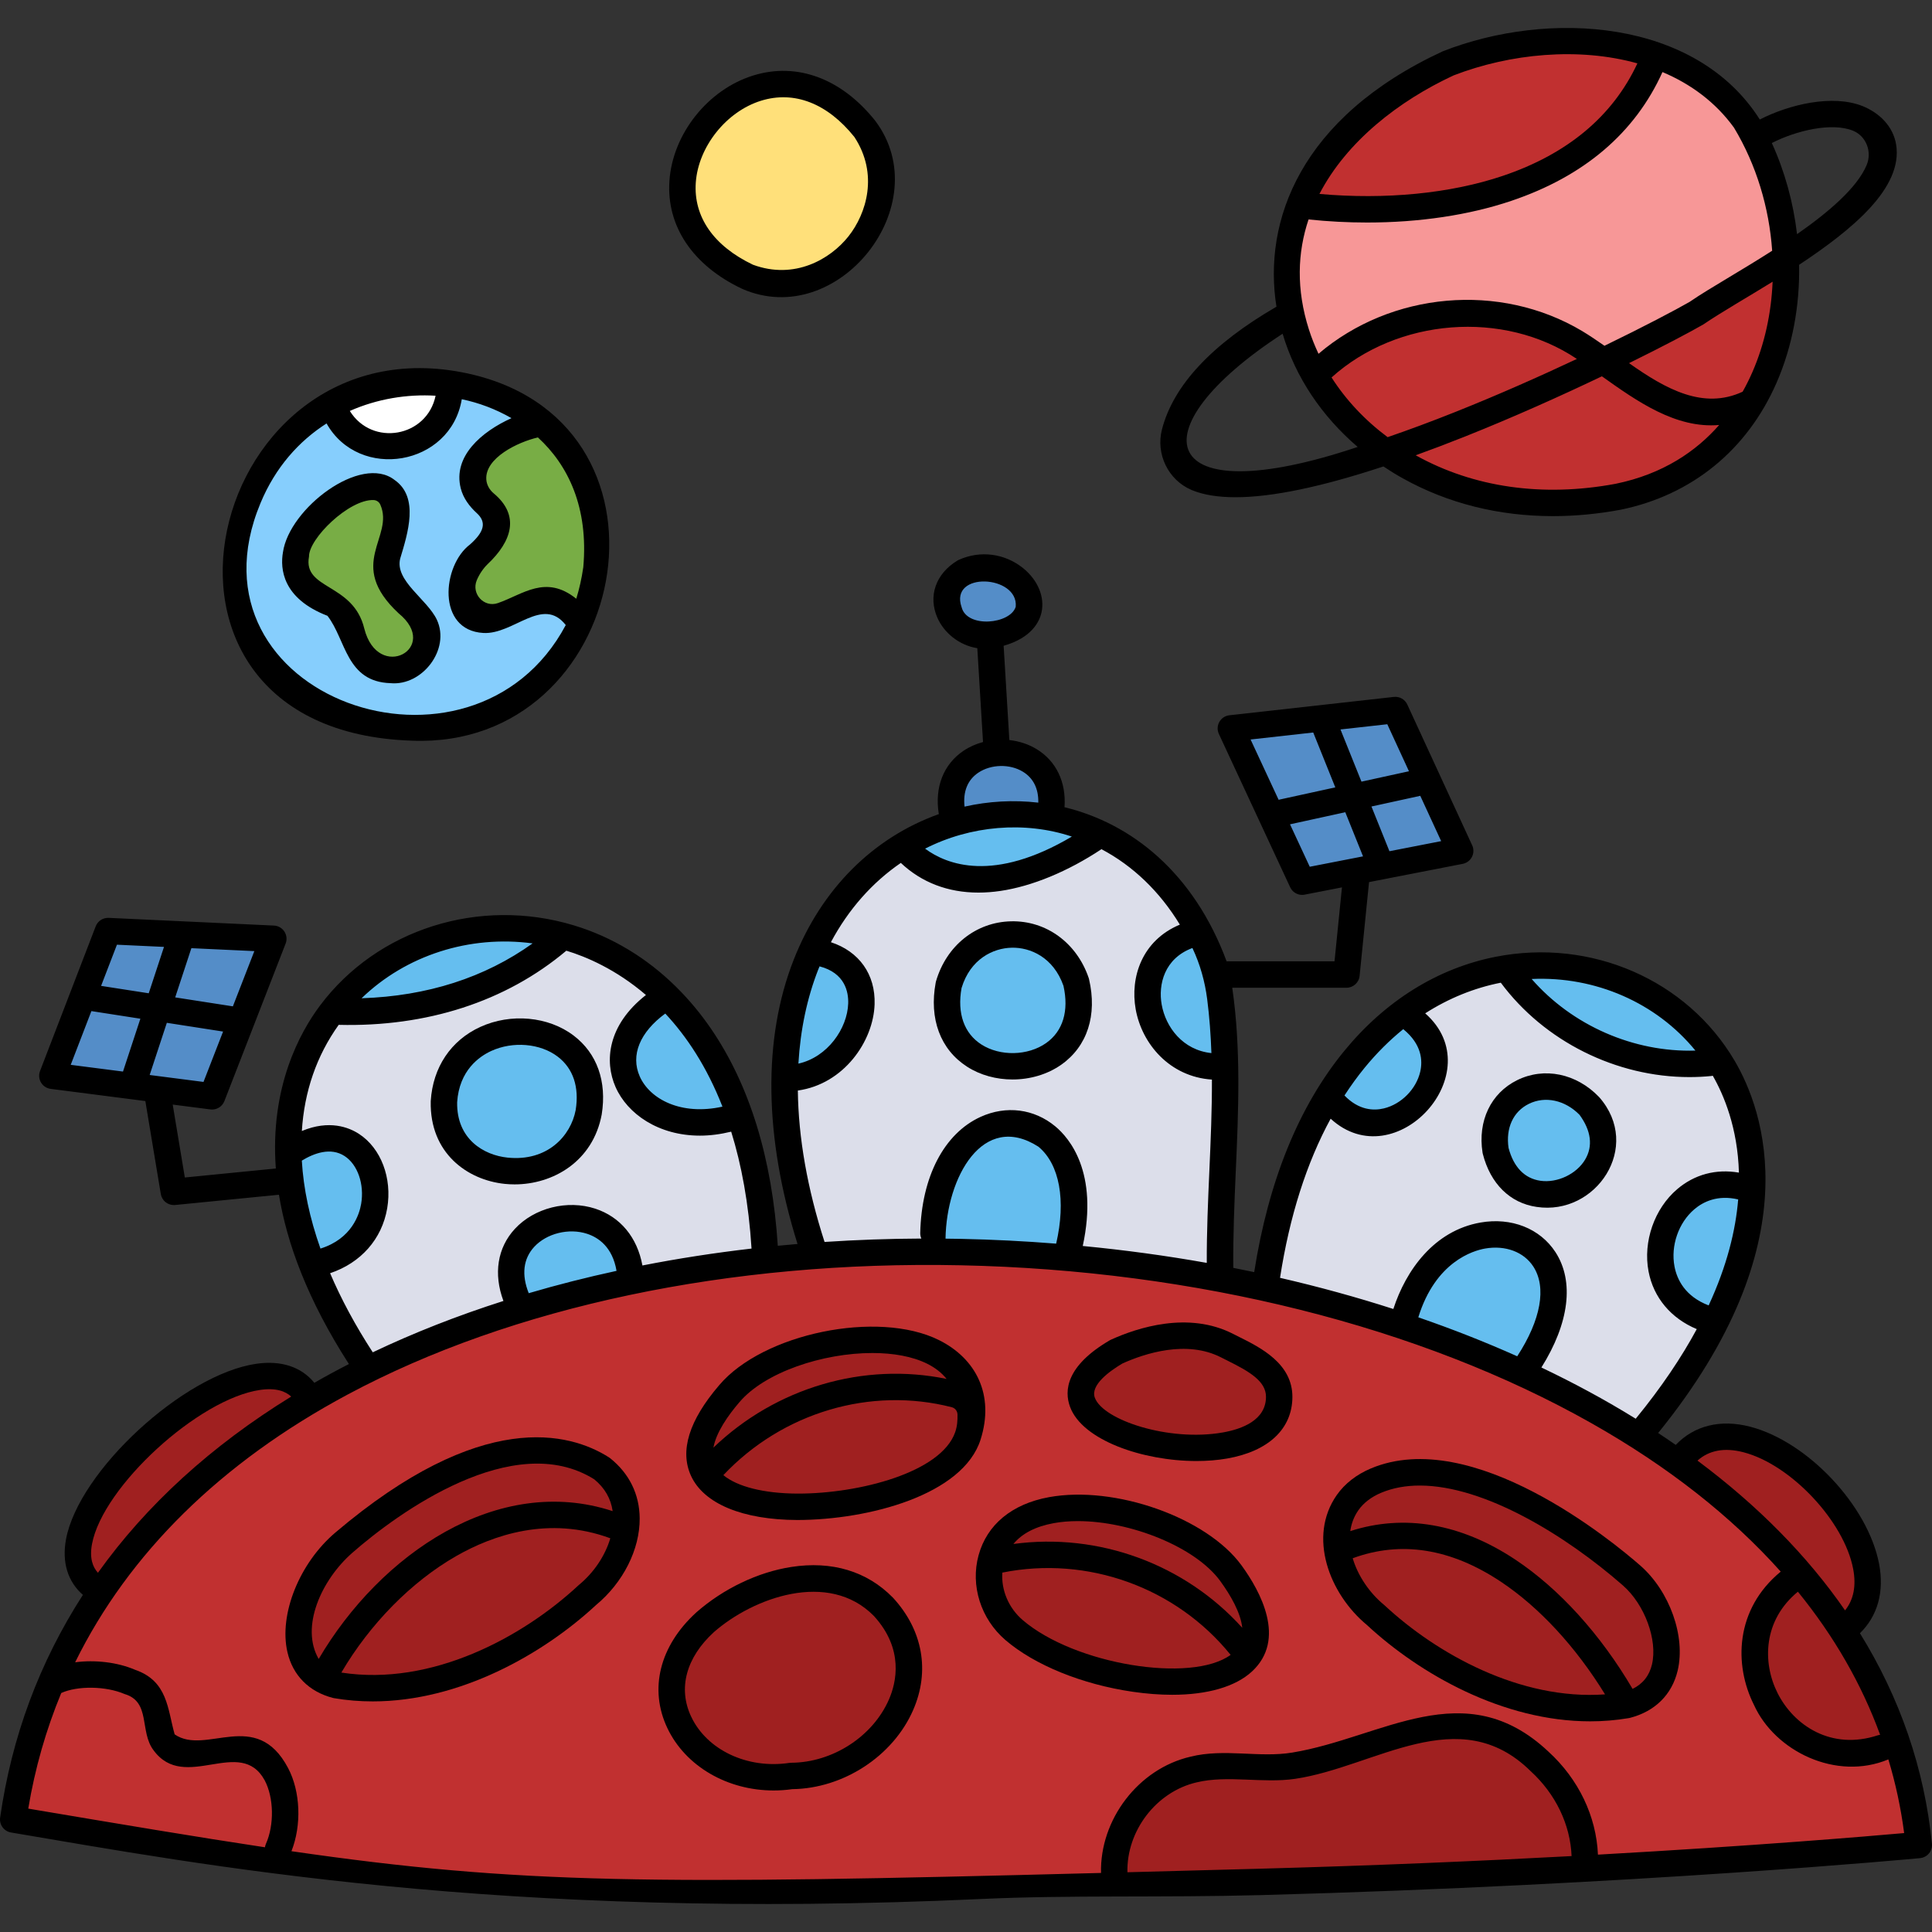
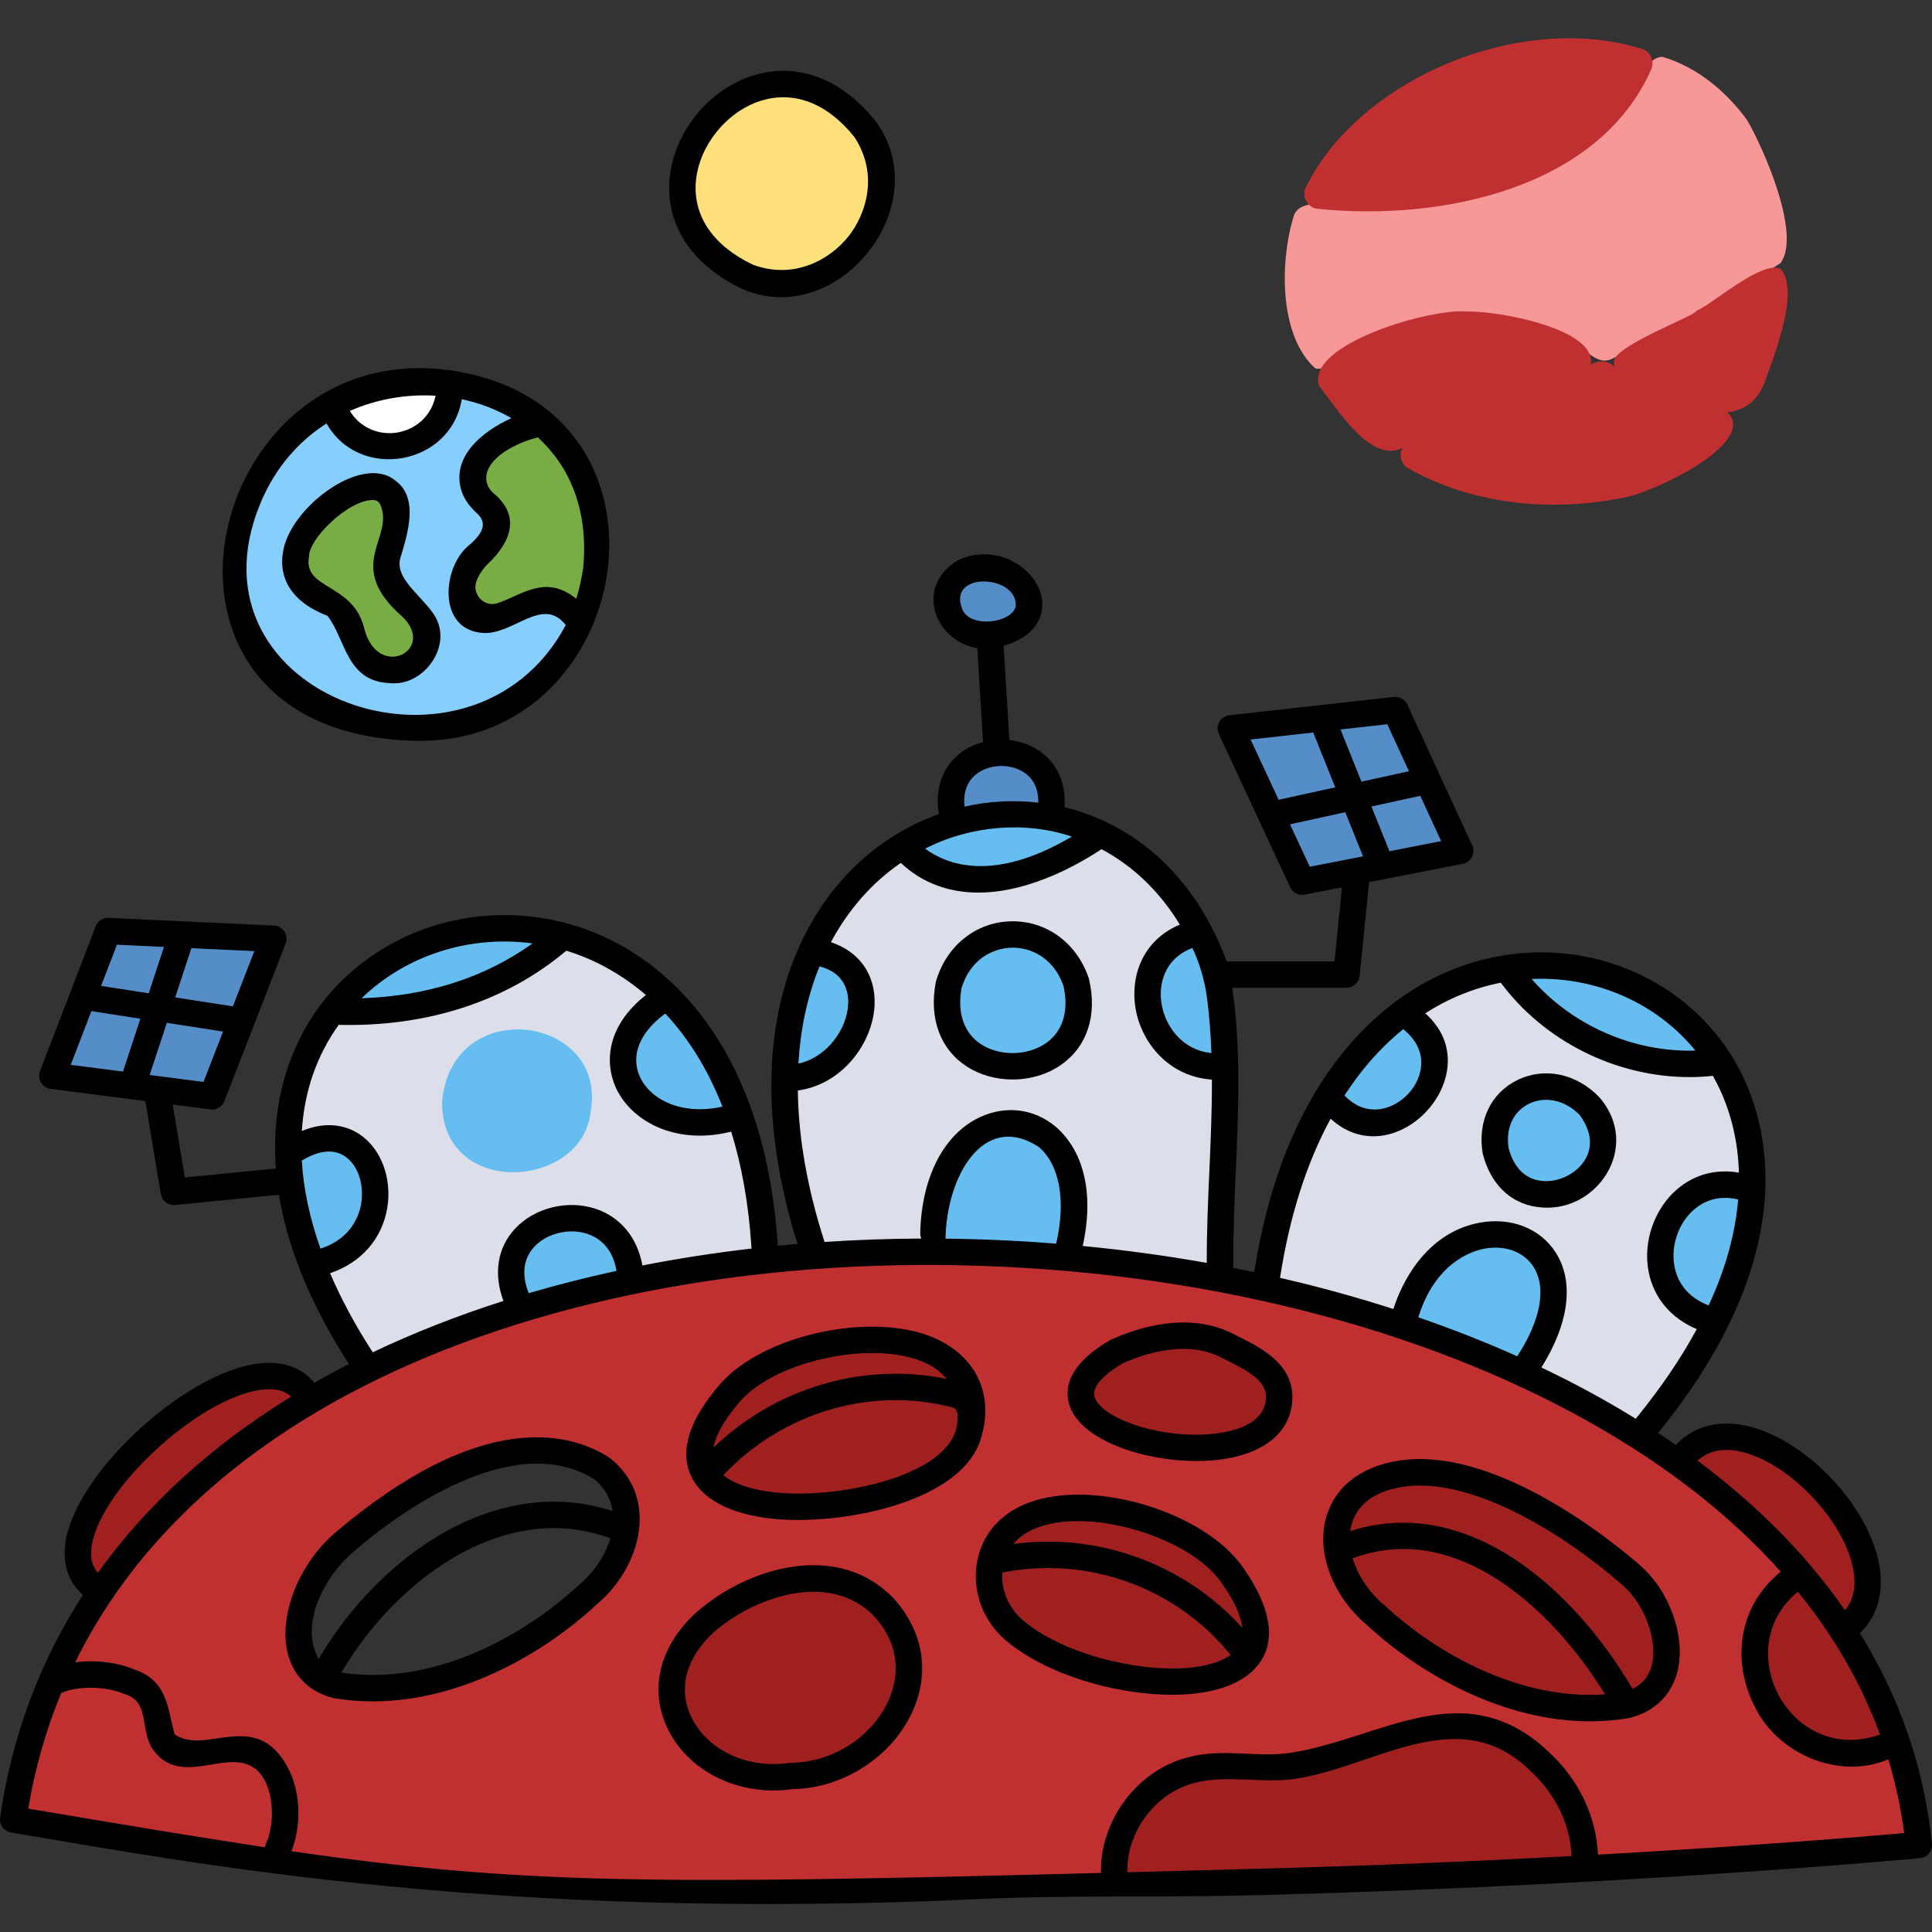
<svg xmlns="http://www.w3.org/2000/svg" id="Capa_1" enable-background="new 0 0 512 512" height="512" viewBox="0 0 512 512" width="512">
  <rect x="0" y="0" width="512" height="512" fill="#333333" stroke="none" />
  <g>
    <g>
      <path d="m115.678 100.846c-8.72.108-20.736.05-26.769 6.756-.538 7.96 10.125 12.185 17.175 10.777 5.367-.946 12.073-4.9 13.31-12.931.397-2.255-1.427-4.516-3.716-4.602z" fill="#fff" />
      <path d="m487.908 430.596c7.082.356 8.211-9.443 7.123-15.614-2.691-14.148-17.925-30.36-31.966-34.015-5.87-2.5-21.879 1.245-15.606 9.29 11.406 8.498 21.331 17.748 29.652 27.603-1.115-.232-2.306.119-3.188.837-19.59 16.207-5.829 46.467 16.401 46.364 4.084-.295 13.367-.418 11.684-6.723-3.508-9.614-8.233-18.901-14.1-27.742z" fill="#a02020" />
      <path d="m433.39 419.74c-19.632-17.674-48.776-38.578-72.775-25.858-4.196 3.154-10.33 12.037-4.163 15.585-9.401 14.546 36.484 44.571 64.886 43.672 4.141-.519 11.762 1.137 12.394-4.531 4.504 2.759 7.767-3.285 8.562-7.084 1.545-7.324-2.199-16.486-8.904-21.784z" fill="#a02020" />
      <path d="m408.339 466.396c-24.896-23.824-49.591 3.854-76.82 1.167-18.354-2.809-37.28 9.005-36.737 28.676.012 2.149 1.954 4 4.104 3.898 38.436-.959 78.314-2.087 117.81-4.294 10.369-2.792-2.564-25.182-8.357-29.447z" fill="#a02020" />
      <path d="m316.431 384.168c12.921.77 24.032-6.689 23.053-14.19-1.175-10.282-16.564-16.258-25.958-16.464-37.548 2.81-36.067 30.015 2.905 30.654z" fill="#a02020" />
      <path d="m310.584 446.062c8.122-.186 23.902-2.024 18.116-10.676 9.621-.828 2.044-12.827-2.198-18.928-10.754-13.659-36.677-21.295-53.5-15.204-4.354 1.709-11.915 6.91-6.532 11.262-5.818.047-5.277 6.178-4.691 10.551 8.214 17.666 31.248 21.983 48.805 22.995z" fill="#a02020" />
      <path d="m254.778 369.452c-.671-.191-1.345-.37-2.022-.539 5.528-3.801-1.191-9.224-5.26-11.114-16.053-7.34-42.796-1.742-54.544 11.117-4.702 5.79-13.084 17.109-3.591 18.664-6.993 9.133 12.734 12.212 22.189 12.209 16.166-.849 36.982-3.624 45.485-19.408.519-3.837 2.236-9.339-2.257-10.929z" fill="#a02020" />
      <path d="m234.43 425.402c-19.713-20.457-67.065 4.559-54.861 31.257 16.235 33.098 83.513 5.67 54.861-31.257z" fill="#a02020" />
-       <path d="m166.319 399.868c-8.133-39.349-93.805 7.214-88.417 36.349.748 3.792 4.072 9.875 8.567 7.112.62 5.672 8.259 3.999 12.379 4.527 28.003 1.145 74.567-29.422 64.912-43.674 1.733-.617 2.846-2.494 2.559-4.314z" fill="#a02020" />
      <path d="m81.152 370.462c-11.759-26.782-82.076 37.609-54.972 50.301 15.735-15.654 30.35-34.854 53.089-47.275 1.065-.66 1.763-1.778 1.883-3.026z" fill="#a02020" />
      <path d="m145.249 112.947c-6.762-3.277-17.352 4.732-19.874 10.667-3.034 7.828 4.272 8.92 5.664 14.538.294 6.605-11.803 12.89-9.22 20.766 3.248 12.221 15.49 1.069 22.89.662 1.945.001 3.685.684 5.476 2.153 6.742 4.023 7.534-6.293 8.353-10.845 1.874-19.449-6.231-31.549-13.289-37.941z" fill="#78ad45" />
      <path d="m112.962 165.319c-3.493-5.905-11.712-10.791-9.861-17.855 1.272-5.618 5.203-13.906-.371-17.919-8.181-5.328-24.267 9.437-24.772 17.181-2.453 11.932 12.193 10.505 14.908 21.404 3.05 14.511 24.036 12.329 20.096-2.811z" fill="#78ad45" />
      <path d="m462.956 31.754c-5.343-7.313-13.017-13.93-22.373-16.686-1.527 0-2.981.879-3.648 2.355-6.817 15.094-19.509 25.859-37.722 31.996-10.73 3.618-23.491 5.53-36.902 5.53-5.401 1.208-16.631-3.728-19.322 1.902-3.751 11.562-4.324 31.915 5.587 40.789 1.209.261 2.491-.057 3.44-.868 17.313-15.191 45.472-17.749 65.216-5.639 3.211 1.422 5.972 5.68 9.715 4.075 22.022-10.578 26.788-14.387 44.854-25.422 5.752-7.499-4.537-30.711-8.845-38.032z" fill="#f79797" />
      <path d="m229.53 33.755c-15.37-22.324-47.246-10.056-49.13 14.305-1.67 13.007 11.817 27.457 26.728 27.462 19.413-.395 34.957-22.07 22.402-41.767z" fill="#ffe07a" />
      <path d="m504.26 465.073c-2.562-8.409-22.039 9.93-35.857-15.045-11.254-24.059 11.712-28.773 6.492-36.224-95.395-110.299-402.168-119.77-457.04 30.109-9.27.932-12.115 26.583-14.312 34.712-.359 2.176 1.109 4.232 3.283 4.599 28.796 3.551 47.657 10.607 66.639 9.33 38.975 10.063 70.487 8.319 115.343 9.626 26.466-.003 59.062-.714 103.076-1.862 2.205-.057 3.946-1.888 3.895-4.092-.288-12.303 8.774-24.083 20.691-26.833 7.753-2.041 18.296-.003 26.436-.999 22.148-4.263 44.32-21.039 64.754-1.261 14.442 11.588 8.749 28.932 16.034 28.331 41.062-2.307 70.513-4.769 81.269-5.72 8.299-1.78-.154-18.962-.703-24.671zm-348.871-42.815c-6.394 5.893-28.506 24.543-56.599 24.601-8.207-.234-17.119-.313-19.907-10.827-3.805-22.315 43.03-49.91 65.802-50.438 23.05-.89 27.146 23.486 10.704 36.664zm82.935 29.302c-8.671 21.894-47.309 26.599-57.851 4.662-9.676-19.584 17.167-37.909 35.119-37.461 16.937-.816 30.06 17.616 22.732 32.799zm17.663-71.055c-7.091 22.113-95.994 29.776-62.343-10.856 12.361-16.737 70.652-24.013 62.343 10.856zm75.172 56.899c-13.786 17.36-62.369 2.819-68.349-14.121-1.052-7.255-.061-16.781 10.575-21.098 22.89-8.789 64.863 10.763 57.774 35.219zm7.335-67.227c-3.346 21.789-47.48 12.46-51.279 1.267-1.24-11.808 15.15-16.41 26.349-16.969 9.365.237 24.226 6.453 24.93 15.702zm102.822 71.136c-12.124 31.989-91.939-11.158-86.634-33.65 5.803-43.308 93.242 7.83 86.634 33.65z" fill="#c13030" />
      <path d="m427.722 95.904c-.032.423.011.839.107 1.239-1.799-1.722-4.228-1.806-6.272-.468 1.831-9.592-24.863-14.354-32.584-14.1-9.411-1.041-42.718 8.478-39.465 19.587 4.444 5.561 13.731 20.954 22.177 16.513-1.135 1.931-.3 4.628 1.754 5.56 16.277 9.184 36.62 11.525 55.505 7.872 7.489-.562 37.458-14.657 28.808-22.876 5.395-.465 8.756-4.028 10.293-9.003 2.241-6.31 9.069-23.422 3.737-29.053-5.172-2.048-17.73 9.306-22.41 11.325.755.808-22.058 9.274-21.65 13.404z" fill="#c13030" />
      <path d="m349.304 55.353c33.109 3.34 74.363-5.604 88.251-36.892 1.062-2.145-.219-4.954-2.546-5.543-32.182-9.956-74.719 7.932-88.897 36.609-1.337 2.406.433 5.661 3.192 5.826z" fill="#c13030" />
      <path d="m397.731 256.399c-42.35 11.825-14.945 12.209-18.43 28.239-1.527 6.795-7.979 12.344-14.991 12.371-5.32 1.366-10.959-8.538-15.194-2.482-2.667 4.342-20.198 44.863-10.795 47.98 10.122 2.333 20.115 5.082 29.704 8.169 2.045.673 4.355-.455 5.031-2.574 1.801-11.589 22.794-30.937 35.801-14.115 4.11 6.333 2.738 15.902-3.763 26.254-.607.967-.773 2.146-.454 3.243 4.263 5.535 13.105 6.924 18.636 11.07 3.967 1.392 9.14 8.15 13.3 3.93 3.865-6.076 22.972-26.069 14.626-29.977-12.84-4.697-13.839-22.29-4.132-30.348 4.922-5.273 11.133-2.269 16.382-4.406 4.495-9.846-3.951-26.475-6.081-30.696-2.101-3.469-6.342-1.252-9.67-1.649-18.135 0-36.052-8.964-46.758-23.393-.763-1.028-1.961-1.616-3.212-1.616zm12.049 32.019c20.17.671 18.165 29.914-1.988 27.442-15.41-2.128-14.43-27.885 1.988-27.442z" fill="#dcdeea" />
      <path d="m319.81 338.649c7.138.9 3.099-22.404 4.655-27.803.331-7.313.733-16.086.705-24.782-.008-2.1-1.638-3.836-3.733-3.976-17.42-1.709-24.062-25.277-7.226-33.387 1.078-.45 1.904-1.346 2.264-2.455.883-7.19-20.428-28.041-26.782-24.561-17.43 11.588-34.745 15.325-50.962 2.964-5.593.663-29.762 24.57-19.773 28.823 16.482 5.706 7.613 29.624-8.082 31.547-1.993.28-3.468 1.997-3.444 4.01.206 5.999 2.682 43.285 11.352 44.064 8.388-.556 16.934-.853 25.401-.882 2.751.06 4.792-2.997 3.688-5.514-1.112-35.744 43.165-40.644 35.159 2.629-.545 2.257 1.207 4.659 3.526 4.826 11.191 1.015 22.333 2.719 33.252 4.497zm-40.847-59.807c-26.271 15.773-40.643-26.988-10.937-30.715 15.535-1.408 23.829 22.629 10.937 30.715z" fill="#dcdeea" />
      <path d="m77.673 302.959c4.299 2.096 10.352-3.349 15.28.867 10.607 7.162 6.214 26.523-6.749 29.772-1.057.357-1.918 1.138-2.374 2.156.036 8.655 7.226 16.486 11.593 24.773 1.098 1.696 3.294 2.29 5.075 1.435 10.667-5.073 22.15-9.586 34.129-13.412 1.042-.333 1.902-1.078 2.38-2.062.398-6.844-3.444-12.46 2.371-18.134 8.118-8.908 25.287-5.646 26.927 7.704.308 1.858 2.058 3.312 3.935 3.28 9.536-1.673 19.33-3.413 29.38-4.506 2.112-.245 3.664-2.1 3.532-4.223-1.143-8.173-1.959-33.845-9.378-34.733-9.998 2.85-23.25-.239-26.986-9.437-8.093-23.548 32.61-18.022-15.553-38.351-1.277-.386-2.683-.106-3.718.759-15.34 12.925-35.481 19.302-57.757 18.721-7.27 1.074-17.459 29.814-12.087 35.391zm40.48-10.994c.782-24.878 42.158-23.716 37.366 2.68-4.23 20.944-37.106 20.791-37.366-2.68z" fill="#dcdeea" />
      <g fill="#65beef">
        <path d="m461.558 313.946c-21.283-5.655-31.3 28.786-10.178 35.708 1.918.748 4.177-.128 5.06-2.055 2.887-7.303 13.147-30.579 5.118-33.653z" />
        <path d="m447.66 282.414c21.52-2.891-23.605-31.578-41.942-26.999-3.242.042-5.049 4.242-2.834 6.621 11.115 12.761 27.854 20.378 44.776 20.378z" />
        <path d="m421.44 292.602c-9.934-11.12-28.874-2.726-25.528 12.594 5.785 24.037 41.352 6.559 25.528-12.594z" />
        <path d="m396.294 326.606c-7.544.799-17.168 2.156-24.247 21.293-.635 2.062.478 4.257 2.518 4.961 9.606 2.996 18.469 7.488 27.513 10.54 1.318-.001 2.596-.654 3.354-1.819 10.891-15.877 9.231-33.821-9.138-34.975z" />
        <path d="m380.278 284.866c1.924-2.134-2.355-19.663-10.918-15.275-4.196 4.088-20.46 17.344-15.94 23.474 9.852 10.197 23.904 3.329 26.858-8.199z" />
        <path d="m322.637 256.784c-1.681-3.525-2.639-10.981-8.035-9.323-9.793 3.654-11.874 12.762-10.68 19.447.833 7.233 10.201 19.242 19.851 15.063 3.204-7.403-.493-18.325-1.136-25.187z" />
        <path d="m285.733 260.343c-6.665-18.233-28.98-17.809-34.851.76-5.914 29.599 42.058 28.517 34.851-.76z" />
        <path d="m277.759 300.794c-17.606-12.679-33.603 10.226-30.553 29.598.967 1.645 2.945 1.968 4.699 1.855 9.253.101 18.566.59 27.989 1.302 1.847 0 3.474-1.275 3.895-3.102 3.027-13.147.829-23.955-6.03-29.653z" />
        <path d="m250.612 218.246c-18.839 4.906-5.461 15.221 9.307 15.253 4.793.169 26.824-3.969 28.108-12.255-4.587-9.119-28.881-6.073-37.415-2.998z" />
        <path d="m228.778 266.009c1.362-6.971-9.661-19.112-15.302-11.428-1.56 4.577-11.831 32.423-1.036 31.164 9.906-2.184 16.086-11.747 16.338-19.736z" />
        <path d="m179.221 265.846c-1.389-1.484-3.663-1.686-5.288-.493-8.305 6.093-11.315 14.129-8.054 21.489 3.359 8.994 20.619 15.367 29.1 8.28.347-10.223-10.032-22.265-15.758-29.276z" />
        <path d="m156.811 323.137c-12.704-4.218-26.676 7.49-20.402 21.033 1.795 6.31 21.529-3.475 27.832-3.501 2.09-.457 3.452-2.476 3.092-4.584-1.501-8.783-7.24-11.884-10.522-12.948z" />
        <path d="m156.492 294.864c4.884-25.697-36.555-31.732-39.333-3.049-.326 25.772 36.951 23.448 39.333 3.049z" />
        <path d="m95.819 268.519c13.585-.215 46.229-7.108 49.204-19.505-1.447-4.569-7.648-3.061-11.365-3.534-15.405.001-29.829 5.74-40.617 16.163-2.586 2.338-.711 6.996 2.778 6.876z" />
        <path d="m93.496 302.983c-4.853-3.325-16.146-2.181-17.51 4.801.894 5.358 1.8 25.899 8.932 27.076 17.862-4.793 18.839-24.229 8.578-31.877z" />
      </g>
      <path d="m382.69 226.809c-2.95-.05-15.63 4.87-17.62 1.2-.4 1.43-1.62 2.56-3.09 2.84l-14.12 2.75c-.25.05-.51.07-.76.07-1.53 0-2.96-.88-3.63-2.31-.83-2.58-5.03-7.87-2.39-10.49-1.5-.03-2.9-.9-3.56-2.31-.79-2.77-6.05-9.39-3.03-12.16-3.86.47-5.21-6.41-6.7-8.77-1.18-2.37.54-5.43 3.18-5.66 3.02.38 18.91-4.13 20.48.06.93-4.29 13.12-3.22 16.2-4.13 1.55 0 2.98.9 3.63 2.33.9 2.49 4.37 6.99 1.76 9.47 1.56-.02 3.01.88 3.67 2.32.85 2.54 4.77 7.55 2.2 10.13 1.5.03 2.89.91 3.54 2.32 1.37 3.34 6.61 10.89.24 12.34z" fill="#548dc8" />
      <path d="m273.149 201.062c-9.392-5.831-23.482.952-21.515 13.107 1.985 7.25 11.601.817 16.866 2.129 3.054-.397 6.66 1.43 9.289-.603 3.689-4.711-.362-12.158-4.64-14.633z" fill="#548dc8" />
      <path d="m261.144 168.911c17.569-.712 13.981-18.736-.344-19.035-14.679.099-12.551 19.118.344 19.035z" fill="#548dc8" />
      <path d="m71.14 253.479c-1.32 2.45-2.27 9.39-6.13 9.18 3.2 2.59-1.62 9.49-2.24 12.33-.57 1.45-1.91 2.4-3.4 2.53 2.81 2.46-1.05 7.98-1.71 10.62-.61 1.55-2.1 2.55-3.73 2.55-.17 0-.34-.01-.51-.03l-14.27-1.83c-1.48-.18-2.77-1.23-3.26-2.63-.82 1.22-2.32 1.92-3.81 1.72-2.41-.82-15.69-.63-16.78-3.7-1.85-2.39 1.84-8.05 2.38-10.42.56-1.45 1.89-2.41 3.39-2.53-2.74-2.43.84-7.65 1.53-10.25.57-1.49 1.96-2.47 3.52-2.55-2.78-2.33.4-7.02 1.14-9.57.59-1.56 2.08-2.57 3.73-2.57 3.01.79 15.04-1.21 16.18 3.09 1.32-4.28 17.36-.83 20.43-1.39 2.65.05 4.57 3.01 3.54 5.45z" fill="#548dc8" />
      <path d="m152.479 162.538c-6.189-8.757-16.374.342-24.379 1.182-8.418-.967-5.497-12.827-.907-16.45 13.236-12.53-4.37-12.494-.881-23.314 1.563-6.722 12.317-7.985 13.22-12.905 1.113-4.949-20.993-13.666-21.11-5.86-1.541 8.772-8.757 12.283-15.392 12.448-2.696 0-9.355-.718-12.978-7.364-.531-.974-1.442-1.684-2.517-1.96-26.279 8.598-34.353 53.363-15.052 70.492 23.064 21.144 62.556 21.418 81.025-11.399.832-1.659.404-3.694-1.029-4.87zm-40.626 9.515c-1.526 3.443-4.929 5.115-8.343 4.966-8.279.387-9.097-11.196-13.713-16.476-6.637-3.404-12.515-7.106-10.846-13.657 1.193-8.328 9.775-13.23 15.454-16.473 6.29-3.97 12.151 2.085 9.911 9.104-.708 2.584-1.806 4.94-2.183 7.711-2.96 10.857 14.012 14.564 9.72 24.825z" fill="#86cefd" />
    </g>
    <g>
      <path d="m511.983 488.595c-2.001-19.905-8.452-38.599-19.08-55.773 4.686-4.566 6.484-10.985 5.077-18.371-2.934-15.4-18.897-32.39-34.161-36.358-7.854-2.041-14.804-.327-19.733 4.821-1.53-1.063-3.08-2.116-4.658-3.157 40.908-50.421 27.902-85.674 20.265-98.649-12.621-21.441-38.056-32.514-63.301-27.556-15.369 3.019-29.258 11.655-40.166 24.974-12.041 14.702-20.052 34.419-23.853 58.6-1.839-.389-3.685-.765-5.538-1.129-.08-8.457.281-17.116.652-25.523.708-16.025 1.427-32.542-.932-48.71h30.27c1.797 0 3.303-1.361 3.482-3.15l2.499-24.848 24.829-4.839c1.055-.206 1.956-.884 2.446-1.84s.513-2.085.064-3.06l-8.556-18.566c-.001-.003-.003-.007-.005-.011l-8.638-18.745c-.631-1.369-2.061-2.183-3.567-2.014l-43.579 4.861c-1.12.125-2.11.781-2.663 1.763-.552.982-.598 2.169-.123 3.191l18.891 40.624c.582 1.252 1.832 2.025 3.172 2.025.222 0 .447-.021.671-.065l9.882-1.926-1.971 19.599h-28.594c-8.713-23.513-25.221-36.545-42.959-40.842.469-6.65-2.188-12.226-7.394-15.395-2.178-1.326-4.667-2.126-7.224-2.408l-1.517-24.984c7.447-2.109 9.492-6.397 10.034-8.826.909-4.068-.947-8.559-4.843-11.719-4.87-3.95-11.418-4.797-17.09-2.215-.125.057-.246.121-.364.192-5.748 3.486-7.817 9.448-5.271 15.188 1.71 3.855 5.633 7.245 10.56 8.022l1.51 24.873c-1.831.489-3.581 1.249-5.146 2.299-5.302 3.556-7.703 9.629-6.586 16.663.007.045.024.086.033.131-17.457 6.239-31.093 19.874-38.44 38.518-8.266 20.976-7.9 47.001.982 75.406-1.748.147-3.491.306-5.229.475-1.509-23.239-7.478-42.627-17.771-57.625-2.714-3.953-5.718-7.548-8.965-10.781-.06-.067-.123-.128-.187-.189-7.79-7.698-16.999-13.266-27.17-16.333-25.031-7.548-52.053 1.004-67.237 21.284-5.231 6.986-13.308 21.527-11.695 43.163l-24.117 2.385-3.213-19.323 9.986 1.285c.15.02.3.029.449.029 1.427 0 2.732-.874 3.26-2.232l16.232-41.758c.408-1.05.286-2.232-.328-3.177-.615-.944-1.646-1.535-2.771-1.587l-43.802-2.041c-1.526-.06-2.888.832-3.43 2.239l-6.674 17.346c-.001.003-.002.005-.003.008l-8.079 20.998c-.386 1.002-.29 2.127.261 3.05.55.922 1.494 1.542 2.559 1.678l25.089 3.228 4.097 24.636c.283 1.703 1.757 2.926 3.449 2.926.115 0 .231-.005.348-.017l27.515-2.721c2.083 12.814 7.552 27.798 18.54 44.874-3.096 1.578-6.168 3.248-9.163 4.966-3.431-4.204-8.759-5.99-15.355-5.043-19.249 2.763-47.065 28.391-50.447 46.477-1.143 6.111.442 11.239 4.468 14.772-11.569 17.949-18.873 37.657-21.933 59.021-.268 1.879 1.011 3.63 2.882 3.946 50.124 8.457 129.361 23.533 257.296 17.616 23.149-1.071 47.804-.319 73.901-1.021 99.215-2.669 173.974-9.724 174.718-9.795.927-.089 1.781-.543 2.372-1.263.593-.715.873-1.64.78-2.567zm-143.768-263.013-4.765-11.851 12.939-2.831 5.535 12.01zm5.174-21.191-12.587 2.754-5.561-13.831 12.406-1.384zm-25.369-10.271 5.847 14.542-15.022 3.286-7.429-15.976zm-6.151 24.332 14.646-3.204 4.703 11.698-14.12 2.752zm-287.939 68.269-14.267-1.836 4.548-13.827 14.908 2.316zm7.785-20.027-15.288-2.375 4.29-13.042 16.689.777zm-30.725-16.337 12.469.581-4.043 12.292-12.625-1.962zm-6.77 17.595 12.98 2.017-4.607 14.006-13.853-1.783zm452.239 153.867c9.601 11.801 16.89 24.487 21.788 37.913-.188.03-.376.064-.563.126-12.424 4.103-22.313-2.647-26.602-11.157-4.079-8.093-3.856-19.31 5.377-26.882zm-14.402-36.95c12.526 3.256 26.642 18.27 29.046 30.893.856 4.494.129 8.179-2.146 11.004-9.999-14.461-23.097-27.755-39.111-39.691 3.103-2.765 7.2-3.508 12.211-2.206zm-9.245-38.922c-6.287-2.41-8.405-6.904-9.054-10.316-1.046-5.504 1.066-11.597 5.257-15.162 2.328-1.98 6.153-3.891 11.62-2.607-.673 8.175-2.954 17.569-7.823 28.085zm-3.511-67.531c-16.346.509-32.665-6.653-43.399-18.975 16.883-.772 33.037 6.287 43.399 18.975zm-77.418-5.685c.017.014.028.031.045.045 4.886 4.008 5.117 8.312 4.452 11.217-1.061 4.626-5.023 8.633-9.636 9.744-2.703.65-6.632.529-10.448-3.424 1.679-2.581 3.454-5.041 5.345-7.35 3.16-3.858 6.59-7.274 10.242-10.232zm-19.252 23.736c17.194 15.78 42.799-12.324 25.059-27.923 6.221-3.976 12.958-6.727 20.036-8.119 11.563 15.582 30.634 25.014 49.975 25.014 1.947 0 3.899-.095 5.843-.29.123-.012.238-.048.356-.072 2.94 5.119 6.599 13.807 6.932 25.681-6.048-1.041-11.738.455-16.353 4.379-6.047 5.143-9.101 13.905-7.599 21.802 1.32 6.944 5.942 12.436 12.779 15.29-4.011 7.42-9.299 15.346-16.178 23.75-8.055-4.989-16.316-9.438-24.997-13.579 7.377-11.756 8.76-22.818 3.729-30.568-4.076-6.277-11.695-9.285-19.878-7.846-12.305 2.161-19.764 12.667-23.086 22.91-9.72-3.132-19.749-5.889-30.029-8.258 2.523-16.307 7.016-30.422 13.411-42.171zm49.446 62.964c-8.413-3.767-17.169-7.209-26.211-10.328 4.565-14.773 14.567-17.676 17.681-18.223 5.374-.942 10.276.881 12.796 4.763 3.577 5.512 2.009 14.149-4.266 23.788zm-82.164-94.652c.608 4.723.953 9.501 1.123 14.301-7.594-.785-12.111-6.873-13.179-12.848-.95-5.313.69-12.221 8.143-15 .01.022.021.044.031.066 2.009 4.253 3.282 8.817 3.882 13.481zm-35.861-43.077c-20.726 12.273-33.126 7.48-38.894 3.199 11.998-6.126 26.423-7.364 38.894-3.199zm-29.213-60.78c-3.361-9.587 15.102-8.563 14.337-.134-1.385 4.632-12.916 5.759-14.337.134zm4.423 43.846c3.374-2.262 8.342-2.371 11.812-.258 2.775 1.689 4.165 4.509 4.084 8.195-6.577-.757-13.199-.378-19.548 1.058-.434-3.98.805-7.087 3.652-8.995zm-42.069 51.33c6.775 1.758 7.681 6.829 7.586 9.821-.212 6.644-5.486 14.249-13.197 15.952.531-9.005 2.292-17.403 5.301-25.039.098-.249.209-.487.31-.734zm-5.759 32.905c12.189-1.709 20.028-13.053 20.341-22.861.254-7.939-4.109-14.001-11.579-16.448 4.637-8.68 10.942-15.815 18.532-21.013 5.508 5.19 12.504 7.865 20.564 7.865 1.89 0 3.838-.147 5.838-.441 8.388-1.237 17.879-5.164 26.768-11.062 8.419 4.462 15.445 11.243 20.774 19.993-10.064 4.2-13.215 13.986-11.706 22.429 1.635 9.146 8.987 17.897 20.203 18.638.028 8.048-.324 16.118-.675 24.064-.355 8.044-.72 16.326-.689 24.513-10.757-1.913-21.734-3.409-32.867-4.479 4.227-19.578-3.603-28.648-7.264-31.691-5.62-4.673-13.025-5.617-19.806-2.529-9.686 4.412-15.667 15.919-16 30.782-.012.524.1 1.019.296 1.469-8.638.035-17.197.338-25.649.899-4.574-14.161-6.934-27.654-7.081-40.128zm68.459 40.577c-8.319-.661-16.714-1.09-25.164-1.265-1.389-.029-2.773-.043-4.158-.058.25-16.244 9.903-33.817 24.63-24.364 5.611 4.665 7.334 14.227 4.692 25.687zm-88.439-36.309c-10.992 2.438-19.264-2.008-21.919-8.012-2.488-5.626.048-11.718 6.768-16.657 5.628 6.021 10.996 14.029 15.151 24.669zm-50.309-43.262c-12.692 9.082-27.89 13.96-45.325 14.541 11.796-11.407 28.591-16.782 45.325-14.541zm-61.163 57.568c3.294-2.004 7.672-3.592 11.337-1.21 3.47 2.255 5.275 7.468 4.388 12.675-.471 2.768-2.473 9.242-10.785 11.847-2.854-8.065-4.505-15.879-4.94-23.312zm7.496 29.838c8.144-2.736 13.737-9.022 15.13-17.198 1.363-8.003-1.641-15.928-7.474-19.72-2.689-1.748-7.895-3.798-15.143-.768.642-10.422 3.889-19.931 9.767-28.133 23.271.585 44.239-6.105 60.327-19.652 5.231 1.586 13.133 4.915 21.094 11.743-10.232 8.017-11.037 17.637-8.045 24.402 3.154 7.132 11.378 12.869 22.361 12.868 2.61 0 5.385-.348 8.275-1.054 2.707 8.711 4.635 18.951 5.394 30.983-9.84 1.138-19.498 2.63-28.92 4.479-1.36-7.443-5.846-12.884-12.503-15.058-7.394-2.416-16.153-.211-21.299 5.357-4.631 5.009-5.706 11.93-3.027 19.103-12.181 3.887-23.768 8.434-34.631 13.608-4.608-7.087-8.376-14.099-11.306-20.96zm52.64 5.295c-1.956-4.888-1.455-9.136 1.464-12.293 3.3-3.57 9.183-5.022 13.987-3.454 3.021.986 6.742 3.502 7.818 9.828-7.946 1.723-15.714 3.696-23.269 5.919zm-115.737 66.468c2.845-15.213 28.249-38.492 44.561-40.834 4.279-.612 6.726.38 8.23 1.76-21.221 13.067-38.393 28.76-51.219 46.697-1.347-1.485-2.289-3.792-1.572-7.623zm-8.153 39.487c4.305-1.942 11.781-1.878 16.804.278 6.987 2.07 3.879 9.929 7.654 14.89 8.268 11.321 22.975-3.897 29.461 7.978 2.428 4.583 2.563 11.829.313 16.855-.129.289-.201.586-.249.884-17.701-2.666-37.784-6.04-62.725-10.248 1.778-10.678 4.713-20.902 8.742-30.637zm317.699 46.562c-12.466.335-24.154.65-35.147.939-.274-10.901 7.592-21.34 18.355-23.822 8.265-1.987 17.477.337 26.112-.94 21.207-3.138 43.376-20.79 62.39-2.029 6.634 6.065 10.507 14.168 10.846 22.506-24.29 1.308-52.276 2.532-82.556 3.346zm89.542-3.73c-.441-10.163-5.117-19.981-13.108-27.288-22.252-20.926-43.971-3.695-67.913.243-8.741 1.438-18.008-1.152-26.935 1.083-13.873 3.199-24.067 16.703-23.733 30.815-119.081 3.102-153.949 3.014-214.546-5.762 2.728-6.913 2.398-15.828-.901-22.055-8.465-16.013-21.75-3.178-30.052-8.908-1.898-6.711-1.805-14.118-10.487-17.115-4.729-2.03-10.644-2.675-15.88-1.99 14.192-28.834 38.576-52.936 72.15-70.92 43.653-23.382 101.37-35.568 162.52-34.287 62.365 1.297 121.748 16.169 167.21 41.876 20.26 11.456 37.024 24.656 50.113 39.307-12.134 9.98-12.434 24.722-7.075 35.355 5.52 12.182 21.71 20.209 35.6 14.406 1.919 6.357 3.321 12.869 4.183 19.526-9.845.876-39.499 3.378-81.146 5.714z" />
      <path d="m161.688 386.436c-.098-.078-.2-.151-.306-.219-10.474-6.657-33.825-12.917-72.525 19.94-9.522 8.085-14.98 21.688-12.694 31.641 1.426 6.21 5.717 10.534 12.084 12.176.095.024.191.045.289.061 3.426.582 6.849.853 10.251.853 23.101 0 45.148-12.528 59.159-25.527 7.202-5.963 11.635-14.76 11.576-22.983-.048-6.375-2.756-11.888-7.834-15.942zm-68.301 25.057c11.998-10.513 42.701-32.846 64.078-19.471 2.789 2.277 4.42 5.115 4.895 8.443-30.482-10.004-61.608 11.423-77.902 39.178-4.908-8.42.648-20.894 8.929-28.15zm60.028 8.532c-.055.045-.108.092-.16.14-14.689 13.658-38.825 26.8-62.794 23.083 7.566-12.889 18.557-24.069 30.421-30.865 9.675-5.541 24.523-10.761 40.856-4.722-1.334 4.546-4.304 9.058-8.323 12.364z" />
      <path d="m434.686 414.877c-7.191-6.29-44.435-37.091-71.423-25.709-3.78 1.594-6.891 4.023-8.996 7.023-7.742 11.04-2.026 26.161 7.985 34.452 14.011 13 36.056 25.528 59.158 25.528 3.348 0 6.721-.267 10.092-.83.008-.001.016-.003.025-.004.045-.007.09-.012.134-.02.081-.014.16-.032.239-.051.016-.004.033-.006.049-.01h.001c6.646-1.715 11.137-6.163 12.648-12.527 2.15-9.055-2.111-21.029-9.912-27.852zm-67.743 10.569c-.052-.048-.105-.095-.16-.14-3.822-3.143-6.918-7.664-8.302-12.354 12.779-4.695 25.98-2.621 39.26 6.218 10.215 6.798 19.887 17.291 27.612 29.857-22.495 1.613-44.618-10.756-58.41-23.581zm70.845 15.666c-.711 2.993-2.446 5.148-5.139 6.46-8.45-14.395-19.387-26.482-31.03-34.23-14.439-9.609-29.503-12.193-43.781-7.582.277-1.966.969-3.849 2.161-5.549 1.348-1.922 3.417-3.511 5.984-4.593 3.155-1.331 6.611-1.931 10.269-1.931 17.159 0 38.704 13.232 53.826 26.458 5.792 5.068 9.251 14.474 7.71 20.967z" />
      <path d="m259.866 381.498c3.746-11.825-1.185-21.462-11.037-26.363-16.154-8.039-46.628-1.779-58.237 11.958-7.985 9.309-10.5 17.384-7.474 24.003 3.379 7.392 13.643 11.664 28.159 11.721 18.949-.024 43.943-6.652 48.589-21.319zm-63.953-9.857c.006-.007.013-.015.019-.022 6.715-7.956 22.112-13.055 35.262-13.055 5.497 0 10.604.892 14.516 2.838 2.146 1.068 3.86 2.414 5.144 4.027-21.944-4.528-45.219 2.29-61.79 18.204.736-4.052 3.871-8.521 6.849-11.992zm57.208 7.932c-3.742 10.637-25.345 16.244-41.567 16.244-.083 0-.167 0-.25 0-8.9-.035-15.952-1.853-19.607-4.89 15.688-16.634 39.059-23.532 60.547-17.993.874.225 1.482 1.02 1.502 1.923.034 1.498-.057 3.102-.625 4.716z" />
      <path d="m277.98 396.767c-9.798 1.791-16.42 7.257-18.647 15.389-2.205 8.053.593 16.879 7.128 22.484 7.726 6.628 20.33 11.748 33.715 13.696 3.688.537 7.197.8 10.475.8 9.303 0 16.745-2.125 21.131-6.174 9.211-8.501 2.231-21.255-2.75-28.102-9.217-12.669-33.55-21.292-51.052-18.093zm1.259 6.886c2.021-.37 4.177-.544 6.413-.544 14.021 0 31.182 6.883 37.721 15.871 2.743 3.771 5.408 8.363 5.839 12.401-15.255-16.922-38.117-25.263-60.65-22.211 2.295-2.785 5.862-4.636 10.677-5.517zm-8.22 25.675c-3.746-3.214-5.706-7.931-5.39-12.573 22.543-4.537 46.021 3.908 60.5 21.803-10.37 7.58-41.32 2.598-55.11-9.23z" />
      <path d="m236.615 423.373c-6.841-6.978-16.155-9.782-26.927-8.112-8.831 1.369-17.994 5.752-25.138 12.026-.017.015-.034.03-.05.045-9.695 8.851-12.551 20.303-7.64 30.636 4.834 10.171 15.968 16.527 28.153 16.527 1.633 0 3.285-.114 4.943-.349 13.565-.172 26.712-8.76 32.035-20.957 4.505-10.323 2.574-21.16-5.297-29.733-.026-.028-.052-.055-.079-.083zm-1.039 27.016c-4.282 9.812-14.934 16.704-25.904 16.759-.166.001-.332.014-.497.038-11.096 1.648-21.788-3.377-25.992-12.224-3.566-7.504-1.375-15.681 6.012-22.439 10.403-9.118 30.395-16.458 42.381-4.292 8.05 8.804 5.963 17.659 4 22.158z" />
      <path d="m328.399 354.305c-.553-.275-1.092-.544-1.608-.809-11.856-6.078-25.383-1.645-32.39 1.54-.11.05-.217.105-.321.167-11.546 6.764-12.089 13.313-10.511 17.616 3.251 8.865 19.297 14.366 33.519 14.366 2.81 0 5.55-.215 8.104-.661 10.952-1.913 17.259-7.847 17.307-16.28.049-8.887-8.466-13.131-14.1-15.939zm-4.411 25.323c-14.203 2.48-31.666-3.272-33.846-9.22-1.237-3.374 3.98-7.097 7.322-9.074 5.9-2.655 16.982-6.301 26.135-1.608.539.276 1.102.557 1.679.844 5.806 2.894 10.245 5.44 10.222 9.635-.036 6.133-6.281 8.509-11.512 9.423z" />
-       <path d="m136.377 313.874c10.131 0 20.743-6.013 23.082-18.517 1.403-8.779-1.238-16.208-7.435-20.919-6.687-5.083-16.633-6.004-24.746-2.29-7.784 3.563-12.566 10.704-13.122 19.596-.003.048-.005.096-.006.145-.288 13.664 9.648 20.821 19.622 21.853.862.087 1.732.132 2.605.132zm-15.229-21.767c.558-8.482 5.902-12.157 9.044-13.595 5.743-2.629 12.979-2.013 17.597 1.498 4.104 3.119 5.749 8.044 4.774 14.15-1.281 6.844-7.484 13.712-18.069 12.617-6.27-.648-13.517-4.88-13.346-14.67z" />
      <path d="m256.301 282.693c3.523 2.26 7.772 3.381 12.029 3.381 4.612 0 9.232-1.318 12.939-3.933 6.881-4.855 9.555-13.112 7.337-22.653-.027-.114-.059-.228-.097-.339-3.181-9.314-11.273-15.208-20.576-14.992-9.312.207-17.115 6.441-19.878 15.882-.033.113-.06.227-.082.342-1.796 9.632 1.24 17.765 8.328 22.312zm-1.479-20.855c2.33-7.707 8.368-10.574 13.267-10.683 4.881-.13 11.066 2.489 13.738 10.091 1.495 6.643-.133 12.028-4.594 15.175-4.816 3.398-12.19 3.563-17.152.379-4.596-2.947-6.46-8.257-5.259-14.962z" />
      <path d="m392.957 305.776c2.018 7.926 7.218 13.054 14.268 14.069 15.741 2.388 28.119-15.975 16.563-29.106-6.02-6.28-14.558-8.034-21.751-4.472-6.955 3.444-10.459 10.796-9.146 19.188.018.108.04.216.066.321zm12.186-13.236c4.341-2.149 9.598-1.012 13.446 2.893 3.085 4.206 3.603 8.302 1.496 11.855-2.285 3.853-7.386 6.273-11.862 5.628-4.184-.603-7.099-3.612-8.44-8.706-.771-5.267 1.225-9.622 5.36-11.67z" />
      <path d="m109.233 196.287c57.255 2.26 74.21-82.751 16.317-96.949-70.626-17.094-98.249 94.388-16.317 96.949zm45.343-45.953c-.434 3.01-1.067 5.781-1.858 8.337-8.126-6.515-14.13-1.143-20.783 1.158-3.678 1.272-7.088-2.474-5.585-6.063.685-1.636 1.761-3.184 2.859-4.246 6.428-6.067 8.662-12.906 1.623-18.778-1.097-.915-1.855-2.229-1.955-3.654-.404-5.717 8.333-9.933 13.671-11.164 8.056 7.366 13.438 18.62 12.028 34.41zm-39.139-45.463c-2.281 11.01-16.807 13.574-22.732 4.034 7.267-3.213 15.173-4.492 22.732-4.034zm-46.401 28.455c3.94-9.48 10.188-16.433 17.505-21.109 8.634 15.324 32.891 11.306 35.835-6.418 4.561.953 8.958 2.595 13.166 5.015-7.908 3.566-15.586 10.109-13.441 18.596.654 2.588 2.287 4.781 4.259 6.581 2.663 2.431 1.941 4.971-1.8 8.296-7.39 5.549-8.912 22.765 3.541 23.456 8.026.445 15.733-9.904 21.829-2.097-24.696 46.395-102.413 19.256-80.894-32.32z" />
      <path d="m86.779 163.196c4.943 6.347 4.925 17.495 16.732 17.851 8.39.779 15.913-8.969 12.259-16.816-2.582-5.457-11.201-10.322-9.712-16.212 1.995-6.643 5.103-16.245-1.5-20.828-8.908-6.93-27.901 7.526-29.572 19.156-.757 4.376-.162 12.236 11.793 16.849zm-4.89-15.69c-.09-4.765 10.614-15.209 17.097-14.989.777.026 1.479.487 1.794 1.198 3.844 8.688-9.228 15.702 4.851 28.811 11.266 9.197-5.444 18.41-9.091 4.053-2.916-12.134-16.295-10.241-14.651-19.073z" />
-       <path d="m315.847 129.881c3.056 1.263 6.917 1.893 11.57 1.893 9.67 0 22.782-2.736 39.2-8.159 1.675 1.119 3.404 2.185 5.196 3.181 11.899 6.617 25.388 9.983 39.719 9.983 5.86 0 11.862-.563 17.952-1.697 18.847-3.861 33.517-15.8 41.308-33.617 4.217-9.645 6.189-20.429 5.995-31.293 13.944-9.238 27.582-20.319 25.705-31.87-.788-4.846-4.459-8.41-8.904-10.192-7.943-3.167-19.44-.436-27.222 3.564-16.936-26.724-55.924-29.095-84.002-18.084-37.9 17.565-47.702 45.115-44.09 67.687-17.156 9.955-27.335 20.872-30.34 32.527-1.674 6.494 1.617 13.352 7.772 16.015.047.022.094.042.141.062zm112.295-1.667c-19.298 3.592-37.602.987-52.926-7.535-.014-.008-.028-.017-.042-.024 4.166-1.504 8.503-3.148 13.04-4.956 12.907-5.144 25.586-10.854 36.306-15.973 9.304 6.617 19.58 13.899 31.078 12.902-6.024 6.87-14.777 12.987-27.456 15.586zm-75.267-28.182c17.395-15.684 45.509-18.027 65.014-4.907-9.766 4.592-20.921 9.549-32.267 14.07-6.313 2.516-12.284 4.735-17.886 6.654-6.011-4.477-11.032-9.835-14.861-15.817zm111.504-1.371c-.726 1.661-1.576 3.39-2.562 5.144-10.429 4.853-20.379-.693-30.104-7.567 9.144-4.503 16.186-8.24 19.659-10.238 4.757-3.25 12.591-7.731 18.387-11.341-.348 8.36-2.124 16.558-5.38 24.002zm26.617-64.048c.022.009.045.018.067.027 3.514 1.432 5.083 5.581 3.626 9.084-2.509 6.031-10.103 12.506-18.456 18.334-.974-8.32-3.21-16.529-6.678-24.152 6.423-3.305 15.844-5.524 21.441-3.293zm-31.464-.77c5.916 9.82 9.32 21.185 10.11 32.608-3.992 2.557-7.903 4.91-11.277 6.938-4.218 2.535-7.87 4.729-10.607 6.615-3.875 2.221-12.047 6.531-22.558 11.63-1.985-1.388-3.933-2.707-5.901-3.894-21.861-13.041-50.648-10.386-69.88 6.018-.979-2.085-1.838-4.222-2.538-6.415-3.41-10.682-3.037-20.458-.101-29.184 5.214.544 10.412.813 15.528.813 13.791 0 26.975-1.954 38.186-5.735 19.318-6.516 32.791-18.005 40.081-34.137 7.494 3.161 14.073 7.984 18.957 14.743zm-74.325-13.855c15.072-5.826 33.217-7.53 48.721-3.193-6.525 13.988-18.508 24.021-35.67 29.81-13.87 4.679-31.05 6.358-48.594 4.792 7.233-13.943 21.063-24.678 35.543-31.409zm-45.299 68.455c3.427 11.559 10.371 21.837 19.891 30.001-53.179 17.861-59.254-4.396-19.891-30.001z" />
      <path d="m196.684 76.547c25.37 11.124 51.924-22.289 35.292-44.504-8.964-11.255-20.771-15.639-32.385-12.03-11.982 3.723-21.311 15.443-22.183 27.868-.843 12.032 6.182 22.48 19.276 28.666zm-12.292-28.176c.667-9.502 8.094-18.82 17.277-21.673 8.801-2.735 17.583.671 24.74 9.59 6.478 9.827 3.218 20.329-1.561 26.354-4.778 6.024-14.263 11.589-25.305 7.514-10.409-4.962-15.789-12.693-15.151-21.785z" />
    </g>
  </g>
</svg>